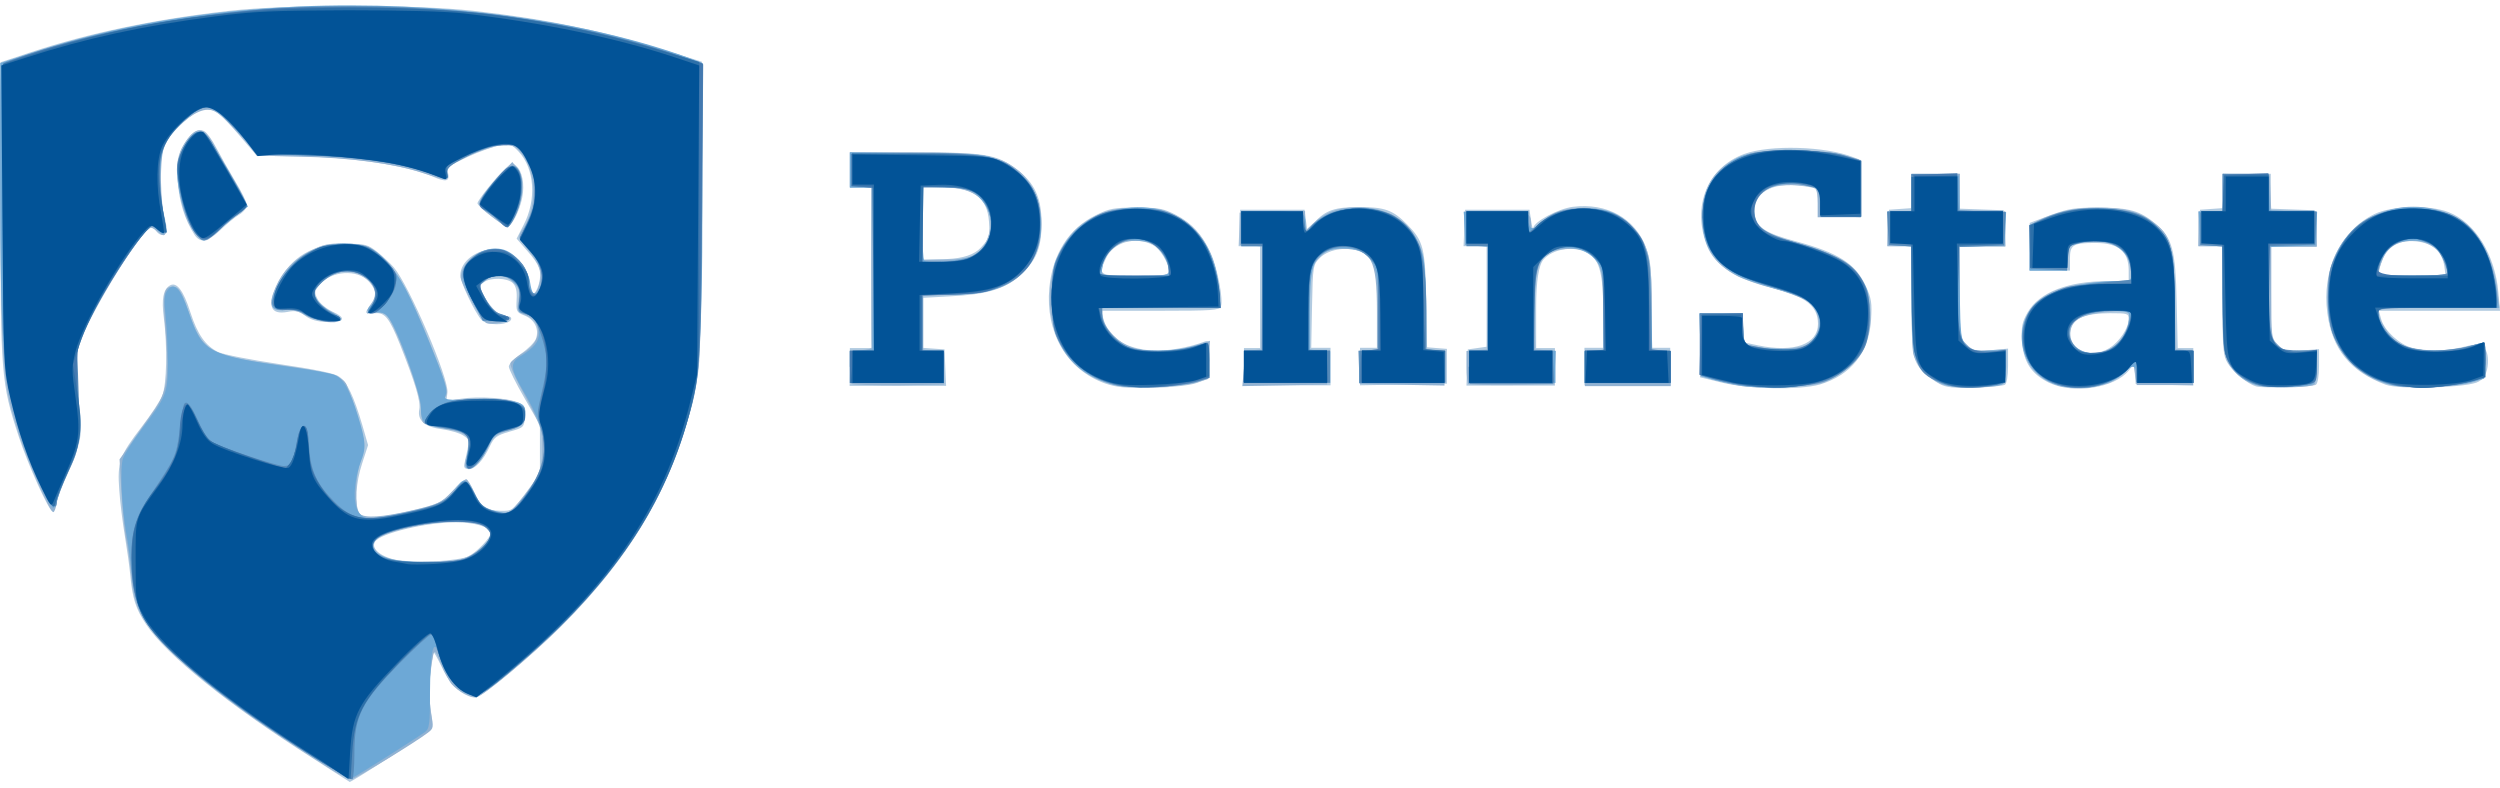
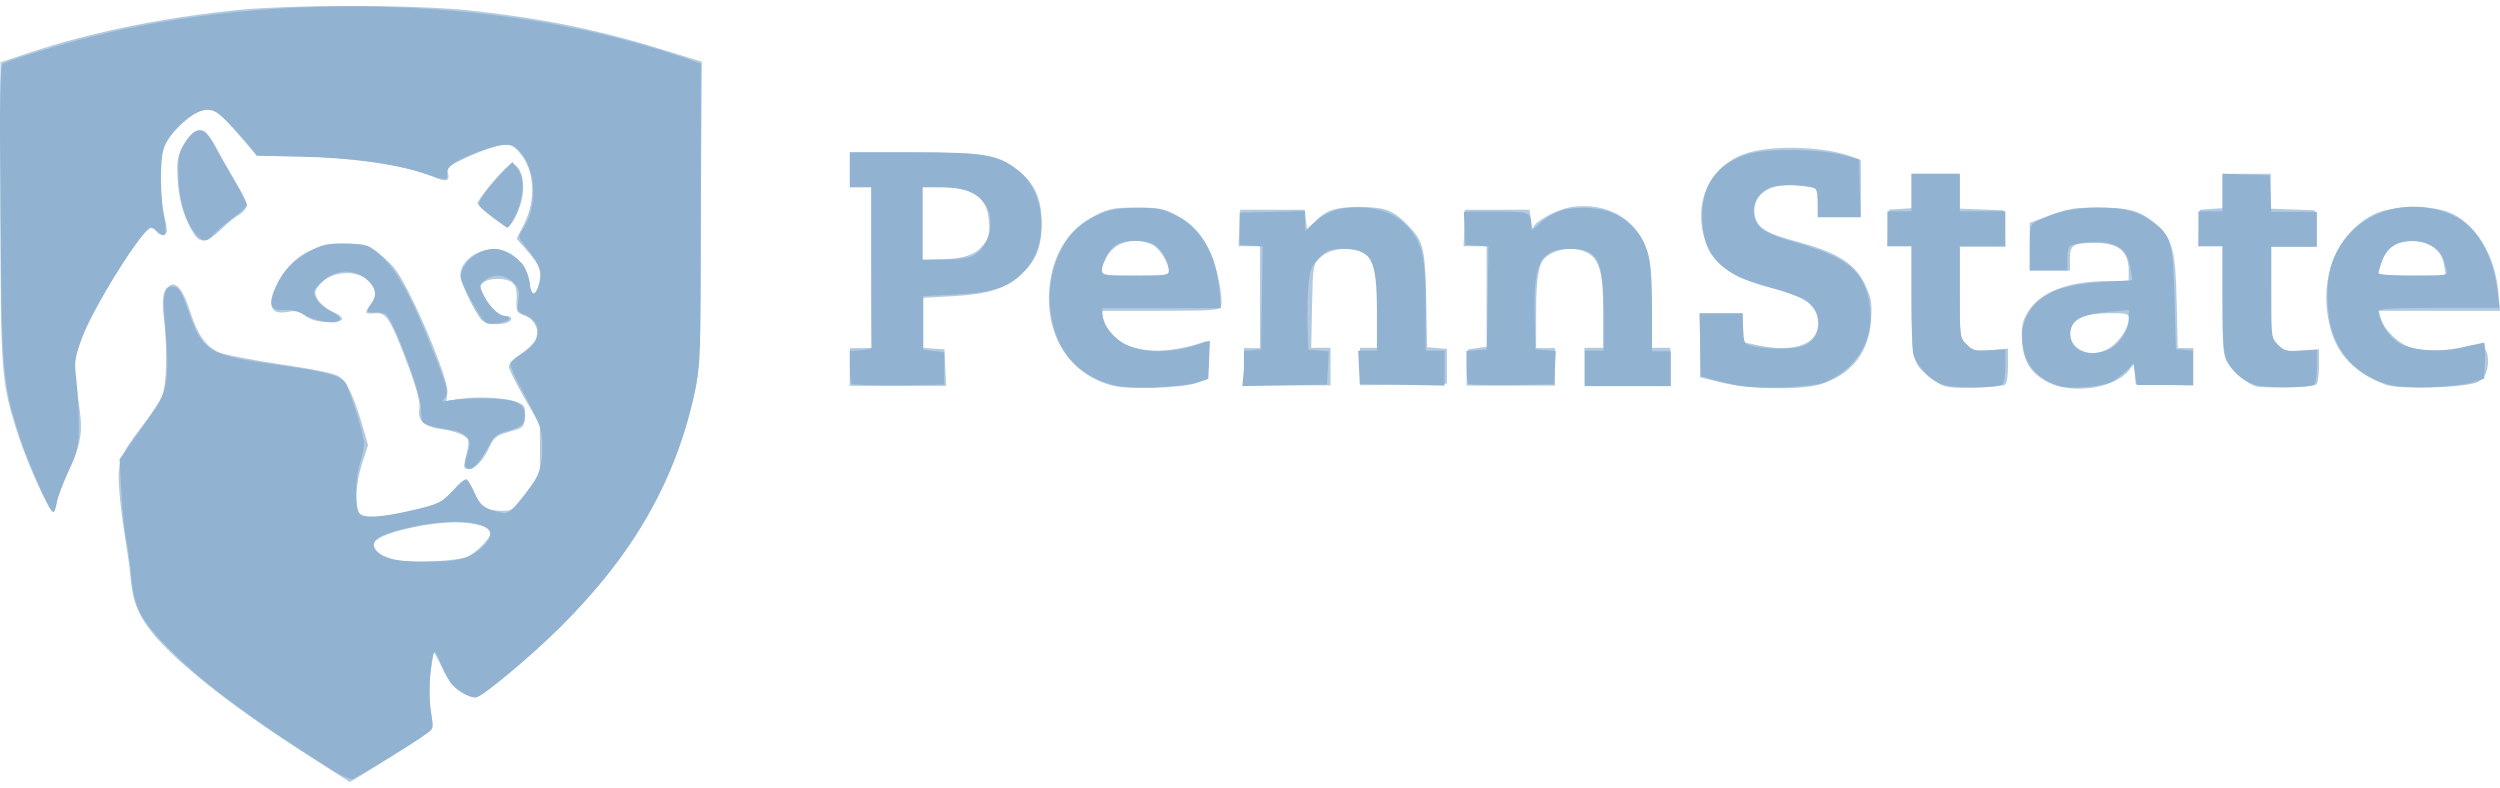
<svg xmlns="http://www.w3.org/2000/svg" id="penn-state-university" width="200" height="63" viewBox="0 0 200 63">
  <g id="layer1">
    <g id="g3030">
      <path id="path3044" d="M27.558,62.29c-.236-.15-1.394-.901-2.574-1.651-6.692-4.247-11.668-8.236-13.276-10.66-.858-1.265-1.115-2.123-1.287-3.968-.064-.686-.257-2.08-.429-3.11s-.386-2.681-.45-3.689c-.172-2.231.021-2.767,1.823-5.105.708-.922,1.437-2.016,1.609-2.445.365-.858.429-3.946.129-6.263-.193-1.48-.043-2.231.472-2.552.536-.343,1.094.365,1.651,2.123.579,1.802,1.223,2.702,2.231,3.196.408.193,2.617.622,4.912.965,2.767.408,4.375.729,4.74.987.643.408,1.201,1.587,1.887,3.925l.45,1.566-.472,1.458c-.515,1.566-.601,3.239-.257,3.925.3.536,1.158.536,3.796-.043,2.488-.536,3.067-.815,3.818-1.802.322-.408.708-.751.879-.751s.472.408.686.922c.515,1.223.944,1.523,2.123,1.544.965.021.987,0,2.08-1.48l1.094-1.48v-3.904l-1.244-2.166c-.686-1.18-1.244-2.316-1.244-2.509s.45-.643.987-1.03c.536-.365,1.072-.901,1.18-1.18.279-.751-.086-1.544-.901-1.866-.665-.257-.686-.343-.643-1.265.043-.686-.043-1.072-.3-1.33-.429-.429-1.802-.472-2.338-.064-.365.279-.365.322.064,1.158.493.944,1.18,1.544,1.78,1.544.472,0,.493.343.043.515-.665.257-1.737.129-2.08-.236-.536-.622-1.673-3.003-1.673-3.539,0-1.115,1.287-2.102,2.767-2.102,1.416,0,2.81,1.501,2.81,3.003,0,.879.45.729.708-.214.257-.987.086-1.501-.922-2.638l-.858-.987.558-1.094c1.051-2.016.879-4.504-.386-5.855-.558-.601-.708-.643-1.501-.515-.472.086-1.651.493-2.574.922-1.523.708-1.694.836-1.587,1.265.172.708-.15.794-1.244.3-2.102-.901-6.585-1.566-10.896-1.609l-3.153-.043-1.416-1.651c-1.523-1.78-1.93-2.08-2.788-2.08-.686,0-2.81,1.93-3.239,2.938-.386.922-.365,3.946.021,5.512.172.686.279,1.33.193,1.437-.193.3-.558.236-.858-.172-.257-.343-.3-.343-.751.043-.708.643-3.346,4.654-4.29,6.563-.472.922-1.008,2.252-1.201,2.96-.343,1.223-.343,1.437.021,3.753.429,2.788.343,3.453-.729,5.769-.343.729-.751,1.78-.901,2.338-.15.558-.322,1.03-.408,1.03-.279,0-1.995-3.796-2.702-5.984C.084,30.633.041,29.904.041,16.778V4.981l2.467-.815C7.033,2.665,12.416,1.528,18.379.863c4.568-.515,14.842-.515,19.475,0,5.769.643,10.231,1.566,15.443,3.196l2.853.879-.086,12.354c-.086,11.582-.107,12.461-.536,14.349-1.909,8.515-6.778,15.678-15.4,22.692-1.866,1.501-1.995,1.587-2.595,1.373-.944-.365-1.587-1.051-2.252-2.467-.343-.708-.622-1.18-.622-1.072s-.086.836-.214,1.609c-.129.879-.129,1.93,0,2.874.15,1.03.129,1.566-.021,1.759-.214.257-6.327,4.182-6.477,4.161.086,0-.15-.129-.386-.279h-0ZM37.467,44.51c.686-.343,1.802-1.523,1.802-1.887,0-.45-1.33-.836-2.788-.836-2.402,0-6.048.879-6.477,1.544-.365.579.515,1.265,1.952,1.523,1.201.236,4.826,0,5.512-.343ZM37.167,37.025c.429-1.909.429-1.823-.107-2.188-.3-.193-1.051-.408-1.673-.493-1.394-.172-2.016-.708-1.845-1.587.129-.622-.322-2.123-1.566-5.255-.815-2.016-1.18-2.509-1.93-2.445-.879.064-.922.021-.45-.579.579-.729.558-1.201-.043-1.909-.922-1.072-3.088-.922-4.032.257-.365.472-.386.579-.107,1.115.172.322.686.751,1.18.987,1.158.515.987.879-.408.836-.794-.021-1.33-.172-1.759-.493-.493-.365-.794-.45-1.394-.322-1.437.279-1.694-.515-.815-2.273,1.094-2.166,2.831-3.174,5.426-3.174,1.566,0,1.759.043,2.531.643.45.365,1.051.922,1.33,1.244,1.223,1.437,4.418,8.901,4.29,10.016l-.086.686,1.18-.193c1.373-.214,3.818-.064,4.611.322.493.214.536.365.493,1.115-.064.858-.086.879-1.244,1.201-1.03.3-1.223.45-1.566,1.18-.515,1.115-1.18,1.823-1.694,1.823-.343-.043-.408-.15-.322-.515h0ZM88.406,30.676c-3.067-1.094-4.783-4.075-4.461-7.635.257-2.724,1.566-4.783,3.732-5.834,1.072-.536,1.458-.601,3.26-.601,1.78,0,2.166.086,3.131.579,1.287.665,2.102,1.566,2.788,3.067.536,1.18,1.03,3.732.815,4.268-.107.3-.729.343-4.847.343h-4.719l.15.579c.386,1.544,1.759,2.445,3.882,2.595,1.158.086,2.981-.236,4.225-.708.343-.129.386-.021.322,1.416l-.064,1.566-.858.322c-.515.193-1.909.343-3.539.408-2.231.021-2.874-.043-3.818-.365h-0ZM93.511,21.711c0-.665-.708-1.823-1.308-2.123-1.373-.708-3.11-.214-3.71,1.051-.665,1.416-.643,1.416,2.338,1.416,2.316,0,2.681-.043,2.681-.343h-0ZM137.758,30.612l-1.759-.429v-5.126h3.432v2.316l1.223.257c2.874.601,4.783-.086,4.783-1.716,0-1.437-.987-2.209-3.668-2.874-2.895-.708-4.568-1.802-5.19-3.324-1.265-3.174,0-6.306,2.96-7.4,2.08-.751,6.477-.622,8.729.257l.601.236v4.526h-3.432v-1.051c0-.579-.107-1.115-.236-1.201s-.836-.193-1.566-.257c-2.188-.172-3.539.836-3.239,2.424.172.965.901,1.416,3.217,2.038,3.453.922,4.826,1.802,5.641,3.582.472,1.008.515,1.394.429,2.745-.172,2.617-1.609,4.397-4.097,5.148-1.609.45-5.598.386-7.829-.15h-0ZM155.174,30.719c-.365-.193-.879-.558-1.137-.815-1.03-.944-1.115-1.33-1.115-5.92v-4.29h-1.93l.064-1.458.064-1.458.901-.064.901-.064v-2.745h3.861v2.788l1.759.064,1.759.064.064,1.458.064,1.458h-3.646v3.646c0,3.646,0,3.668.558,4.204.515.515.643.536,1.93.429l1.373-.129v1.373c0,.836-.107,1.437-.257,1.523-.15.086-1.223.193-2.402.236-1.716.043-2.295-.021-2.81-.3h0ZM163.903,30.612c-1.416-.708-2.038-1.673-2.145-3.324-.064-1.158,0-1.501.45-2.295.944-1.63,3.26-2.509,6.477-2.509h1.609v-.901c-.021-1.48-.836-2.145-2.66-2.145-1.802,0-2.038.15-2.038,1.265v.944h-3.217v-3.818l1.673-.622c1.458-.536,1.93-.601,3.904-.601,2.445.021,3.26.257,4.504,1.308,1.33,1.115,1.587,2.08,1.673,6.241l.086,3.689h1.244v3.003l-2.295-.064-2.316-.064-.064-.815-.064-.815-.408.536c-1.137,1.437-4.461,1.93-6.413.987ZM168.75,27.845c.794-.493,1.544-1.609,1.544-2.316,0-.45-.086-.472-1.501-.472-1.866,0-2.917.408-3.131,1.18-.386,1.609,1.48,2.595,3.089,1.609h-0ZM180.482,30.912c-.665-.193-1.823-1.137-2.273-1.866-.365-.601-.408-1.115-.408-5.019v-4.332h-1.93l.064-1.458.064-1.458.901-.064.901-.064v-2.745h3.861v2.788l1.759.064,1.759.064.064,1.458.064,1.458h-3.646v3.646c0,3.646,0,3.668.558,4.204.515.515.665.536,1.93.45l1.373-.107v1.351c0,.794-.107,1.416-.257,1.501-.3.172-4.182.3-4.783.129h0ZM190.863,30.783c-2.831-1.051-4.29-2.831-4.676-5.727-.472-3.432,1.051-6.606,3.775-7.936,1.373-.665,4.375-.751,5.92-.15,2.123.815,3.732,3.41,3.989,6.434l.129,1.458h-9.694l.193.686c.257.901,1.437,1.995,2.488,2.295,1.18.322,2.745.257,4.44-.172q1.694-.45,1.609,1.373-.064,1.244-.922,1.566c-1.244.429-6.198.558-7.249.172h0ZM195.539,21.26c-.193-1.158-.944-1.823-2.273-1.952-1.544-.15-2.531.579-2.895,2.145l-.129.601h5.405l-.107-.794ZM67.988,29.346v-1.501h1.716v-12.869h-1.716v-2.788h5.105c5.727,0,6.649.15,8.236,1.351,1.458,1.115,1.995,2.273,1.995,4.332,0,2.038-.45,3.067-1.866,4.268-1.18,1.008-2.531,1.416-5.383,1.566l-2.316.129v3.989l.901.064.901.064.064,1.458.064,1.458h-7.721l.021-1.523h0ZM78.454,19.823c.708-.772.751-.879.665-2.08-.15-2.016-1.265-2.767-4.118-2.767h-1.201v5.834l1.952-.086q1.952-.086,2.702-.901h0ZM99.516,29.346v-1.501h1.287v-8.15h-1.716l.064-1.458.064-1.458h5.148l.107.815.107.815.536-.579c.944-1.03,1.673-1.265,3.646-1.265,2.016,0,2.681.236,3.818,1.394,1.308,1.33,1.437,1.866,1.523,6.027l.064,3.796.794.064.794.064v2.788l-3.475.064-3.475.064v-3.003h1.501v-2.895c0-3.346-.236-4.161-1.308-4.719-1.03-.536-2.638-.322-3.389.408-.558.558-.579.622-.643,3.882l-.064,3.324h1.544v3.003h-6.863l-.064-1.48v0ZM117.361,29.411l.064-1.458.751-.107.751-.107v-8.043h-1.845l.064-1.458.064-1.458h5.148l.129.858c.064.472.15.751.172.601.064-.515,1.995-1.544,3.174-1.694,2.724-.343,4.976.922,5.834,3.239.386,1.008.45,1.673.45,4.611v3.432h1.501v3.003h-6.863v-3.003h1.501v-2.831c0-3.324-.322-4.397-1.48-4.869-1.094-.45-2.574-.172-3.282.622q-.601.665-.601,3.882v3.217h1.501v3.003h-7.078l.043-1.437h0ZM15.569,18.794c-.794-1.223-1.244-2.66-1.351-4.332-.086-1.48-.043-1.866.343-2.638.579-1.115,1.244-1.609,1.78-1.33.214.107.643.708.965,1.33s.987,1.802,1.501,2.66c.515.836.944,1.716.944,1.93s-.279.558-.601.751c-.343.193-1.008.751-1.501,1.223-1.03.987-1.609,1.094-2.08.408h0ZM39.312,17.314c-.622-.472-1.115-.944-1.115-1.051,0-.236,1.501-2.102,2.209-2.767.472-.429.622-.472.879-.236.493.408.708,1.48.493,2.552-.193.987-.772,2.188-1.137,2.295-.107.043-.708-.3-1.33-.794h0Z" style="fill:#b1cae0;" />
      <path id="path3042" d="M26.701,61.69c-6.391-4.032-10.274-6.885-12.997-9.609-2.467-2.445-2.96-3.367-3.217-6.113-.107-1.072-.279-2.359-.408-2.895-.107-.536-.279-2.166-.365-3.646l-.15-2.681.944-1.33c.515-.729,1.308-1.845,1.737-2.467,1.137-1.587,1.308-2.767,1.008-6.434-.279-3.174-.172-3.689.729-3.56.322.043.579.45.987,1.673,1.244,3.56,1.587,3.775,7.442,4.59,3.946.558,5.019.879,5.319,1.566.622,1.544,1.394,4.118,1.394,4.676,0,.386-.15,1.094-.322,1.587-.386,1.094-.429,3.668-.064,4.032.408.408,1.845.3,4.268-.257,2.059-.493,2.273-.579,3.153-1.501.515-.536,1.03-.987,1.137-.987s.386.472.643,1.051c.45,1.051.815,1.33,2.166,1.63.472.107.686-.021,1.351-.794,1.544-1.78,1.952-2.702,1.93-4.354,0-1.587-.086-1.78-1.866-5.105-.429-.794-.729-1.566-.686-1.716s.536-.536,1.051-.836c1.501-.901,1.544-2.488.107-3.024-.622-.236-.643-.3-.515-1.137.107-.772.064-.987-.408-1.458-.643-.643-1.587-.729-2.273-.172-.429.343-.45.45-.193,1.03.386.879,1.265,1.823,1.737,1.823.214,0,.386.086.386.214,0,.257-1.373.536-1.802.365-.386-.15-2.038-3.11-2.059-3.646,0-1.137,1.351-2.295,2.702-2.295.751,0,1.866.665,2.338,1.373.193.3.408.922.472,1.416.129,1.008.493,1.03.772.043.257-.922.064-1.544-.901-2.745-.836-1.03-.836-1.051-.472-1.587,1.287-1.845,1.158-4.869-.257-6.37-.558-.601-1.223-.601-2.853-.043-2.016.686-3.003,1.33-2.917,1.887.086.601-.021.579-1.93-.043-2.252-.751-5.769-1.223-9.78-1.308l-3.496-.086-.45-.601c-.257-.322-.987-1.158-1.63-1.823-.944-.987-1.287-1.244-1.845-1.244-.858,0-2.188.965-3.024,2.166-.536.794-.643,1.137-.708,2.724-.043,1.008.043,2.531.193,3.41.3,1.716.214,2.038-.408,1.501-.214-.193-.493-.365-.601-.365-.643,0-4.654,6.456-5.555,8.922-.536,1.48-.579,1.737-.408,3.26.107.901.193,2.531.193,3.582,0,1.78-.043,2.059-.815,3.71-.45.987-.879,2.102-.944,2.531s-.193.751-.279.751c-.257,0-2.038-4.032-2.681-6.005C.191,30.612.148,29.968.041,17.078-.045,7.426-.002,5.282.234,5.11c.429-.279,4.676-1.587,7.142-2.188C22.497-.831,40.942-.166,54.883,4.681l1.18.408v11.989c0,11.668-.021,12.054-.493,14.284-1.523,7.099-4.847,12.933-10.724,18.788-2.445,2.424-6.306,5.641-6.778,5.641-.493,0-1.437-.515-1.909-1.03-.214-.236-.622-.987-.879-1.651-.429-1.051-.515-1.137-.622-.708-.3,1.072-.386,3.56-.172,4.676.214,1.094.193,1.201-.236,1.523-.922.729-5.727,3.646-6.091,3.732-.193-.021-.858-.279-1.458-.643ZM37.703,44.403c1.008-.536,1.673-1.373,1.48-1.866-.322-.858-3.046-1.051-6.027-.429-2.96.622-3.775,1.18-3.003,2.038.558.601,1.866.836,4.397.772,1.823-.021,2.402-.129,3.153-.515h0ZM37.232,37.304c-.064-.107-.021-.472.086-.772.579-1.501.172-1.952-1.995-2.273-.708-.107-1.373-.3-1.48-.472-.107-.15-.172-.686-.172-1.158,0-1.223-2.231-7.142-2.831-7.507-.15-.086-.558-.15-.879-.129-.665.043-.729-.086-.257-.708.45-.601.386-1.265-.193-1.802-1.137-1.072-2.788-.987-3.904.193-.601.622-.601.686-.3,1.244.172.322.686.751,1.115.965.836.408.987.665.515.858-.45.172-2.016-.172-2.66-.601-.386-.257-.901-.365-1.501-.343-1.158.064-1.351-.408-.708-1.866.536-1.244,1.437-2.166,2.874-2.917.858-.45,1.351-.558,2.574-.536.836,0,1.737.129,1.995.279,1.737.965,3.067,3.089,5.083,8.215,1.265,3.153,1.33,3.496.922,3.925-.214.236-.129.257.472.129.408-.086,1.63-.15,2.724-.15,2.338,0,3.153.3,3.26,1.18.086.815-.214,1.115-1.373,1.416-.729.193-1.051.408-1.33.901-.987,1.866-1.673,2.509-2.038,1.93h0ZM89.007,30.783c-2.874-.815-4.461-2.638-4.933-5.662-.429-2.81.643-5.898,2.531-7.207,1.458-1.008,2.402-1.287,4.354-1.287,1.587,0,1.995.064,3.046.579,2.059,1.008,3.282,3.089,3.539,5.984l.129,1.458h-9.48v.515c0,.794.879,1.909,1.93,2.445,1.244.622,3.496.665,5.362.064l1.308-.408-.064,1.523-.064,1.523-.965.3c-1.416.408-5.491.515-6.692.172h0ZM93.511,21.625c0-.622-.558-1.609-1.115-2.016-.279-.193-.922-.343-1.566-.343s-1.287.129-1.566.343c-.558.386-1.115,1.394-1.115,2.016,0,.429.129.429,2.681.429s2.681-.021,2.681-.429ZM139.088,30.848c-.601-.107-1.501-.322-2.038-.472l-.965-.279-.064-2.509-.064-2.509h3.432l.064,1.223c.064,1.201.064,1.223.815,1.394,1.416.322,3.496.257,4.204-.107,1.373-.708,1.373-2.702,0-3.56-.386-.236-1.587-.686-2.702-.987s-2.316-.729-2.681-.901c-2.059-1.051-2.917-2.488-2.917-4.869,0-2.552,1.244-4.204,3.71-4.954,1.48-.45,5.598-.408,7.442.064l1.394.365.064,2.316.064,2.316h-3.432v-1.158c0-1.115-.021-1.158-.665-1.287-1.051-.214-2.745-.15-3.26.107-1.244.643-1.587,2.102-.729,3.089.365.408,1.137.751,3.046,1.308,3.882,1.137,5.169,2.166,5.684,4.483.643,2.917-.708,5.469-3.539,6.67-1.008.386-5.169.558-6.863.257ZM155.388,30.762c-1.03-.386-2.145-1.587-2.338-2.509-.064-.365-.129-2.445-.129-4.611v-3.946h-1.93v-2.788h1.93v-3.003h3.861v3.003h3.646v2.788h-3.646v3.646c0,3.625,0,3.668.536,4.204.493.493.686.536,1.823.472l1.287-.064v1.33c0,.729-.107,1.394-.214,1.458-.515.322-3.968.322-4.826.021ZM164.697,30.869c-1.694-.558-2.66-1.63-2.874-3.26-.193-1.416.214-2.595,1.201-3.475,1.094-.987,2.552-1.416,5.341-1.587l2.231-.129-.15-.879c-.193-1.244-.622-1.802-1.651-2.059-.815-.214-2.316-.15-3.11.15-.193.064-.3.45-.3,1.051v.944h-3.003v-1.823c0-1.759.021-1.823.601-2.123,1.458-.729,3.003-1.072,4.761-1.072,2.166,0,3.282.279,4.44,1.115,1.48,1.072,1.673,1.716,1.78,6.241l.107,3.968.686.064.686.064v2.745h-4.504l-.129-.858-.129-.858-.558.558c-.3.3-.858.708-1.201.901-.751.408-3.389.601-4.225.322h0ZM168.793,27.909c.836-.429,1.523-1.566,1.523-2.488v-.622l-1.673.15c-2.145.193-2.917.622-3.024,1.673-.107,1.416,1.544,2.102,3.174,1.287ZM180.311,30.762c-1.008-.386-1.716-1.03-2.166-1.952-.257-.558-.343-1.544-.343-4.912v-4.204h-1.93v-2.788h1.93v-3.003l1.887.064,1.887.064.064,1.458.064,1.458h3.646v2.788h-3.646v3.646c0,3.625,0,3.668.536,4.204.493.493.686.536,1.823.472l1.287-.064v1.33c0,.729-.107,1.394-.214,1.458-.536.279-4.011.279-4.826-.021h-0ZM191.185,30.783c-2.016-.515-3.582-1.823-4.397-3.689-.643-1.458-.794-4.097-.322-5.748,1.158-3.968,5.598-5.898,9.63-4.182,1.995.858,3.367,3.131,3.711,6.22l.15,1.244h-4.847c-3.753,0-4.847.064-4.847.257.021.729.858,2.059,1.609,2.531,1.072.665,3.539.815,5.383.343.729-.193,1.373-.343,1.458-.343s.107.643.086,1.437l-.064,1.437-.965.3c-1.394.408-5.233.536-6.585.193h-0ZM195.753,21.689c-.064-.214-.172-.579-.236-.858-.236-.858-1.33-1.566-2.402-1.566-1.33,0-2.102.45-2.509,1.501-.193.472-.343.965-.343,1.072,0,.129,1.115.214,2.81.214,2.552,0,2.767-.021,2.681-.365h-0ZM68.138,30.719c-.086-.086-.15-.708-.15-1.394v-1.244l.901-.064c.493-.043.879-.129.858-.236s-.043-3.003-.043-6.477v-6.327h-1.716v-2.788h5.019c5.534,0,6.863.214,8.386,1.394,2.273,1.737,2.595,5.855.622,8.043-1.201,1.33-2.552,1.802-5.576,1.93l-2.574.129v4.29l.836.107.836.107v2.574l-3.625.064c-1.995,0-3.689-.043-3.775-.107h-0ZM77.875,20.445c1.287-.665,1.802-2.938.922-4.139-.686-.944-1.694-1.33-3.453-1.33h-1.544v5.791h1.716c1.115,0,1.952-.107,2.359-.322ZM99.516,29.475v-1.394l.686-.064.686-.064.064-4.118.064-4.118-.922-.064-.922-.064v-2.574l2.617-.064,2.617-.064v1.587l.601-.558c.987-.922,1.973-1.308,3.475-1.33,1.802-.021,3.174.493,4.161,1.587,1.158,1.265,1.416,2.509,1.416,6.477v3.41h1.501v2.788l-3.389-.064-3.389-.064-.064-1.33-.064-1.33h1.501v-3.11c0-4.247-.429-5.04-2.745-5.04-1.008,0-1.244.086-1.866.708-.601.601-.729.901-.858,2.102-.086.751-.107,2.252-.086,3.324l.064,1.93.815.064.815.064-.064,1.33-.064,1.33-3.389.064-3.389.064.129-1.416v-0ZM117.468,30.719c-.086-.086-.15-.708-.15-1.394v-1.244l.815-.064.815-.064.064-4.118.064-4.118-.922-.064-.922-.064-.064-1.33-.064-1.33h2.552c2.724,0,2.831.043,2.831,1.137,0,.429.021.429.601-.107,1.051-.987,1.973-1.33,3.603-1.33,1.866,0,3.282.643,4.311,1.973.922,1.201,1.158,2.467,1.158,6.284v3.217h1.501v2.788h-6.863v-2.831h1.501v-3.003c0-4.225-.472-5.148-2.638-5.148-2.424,0-2.981,1.03-2.895,5.255l.064,2.788.815.064.815.064-.064,1.33-.064,1.33-3.346.064c-1.866.021-3.432-.021-3.517-.086v-0ZM15.569,18.601c-.772-.922-1.287-2.81-1.308-4.719,0-1.416.064-1.737.579-2.531.858-1.287,1.48-1.244,2.252.193.322.601,1.051,1.866,1.609,2.831.558.944,1.03,1.845,1.03,1.995s-.45.601-1.03,1.008-1.244,1.008-1.544,1.308c-.643.751-.901.729-1.587-.086ZM39.312,17.293c-1.094-.836-1.115-.879-.815-1.437.172-.322.794-1.094,1.394-1.737l1.094-1.158.408.515c.579.708.536,2.209-.107,3.625-.279.622-.601,1.115-.686,1.115s-.665-.45-1.287-.922h0Z" style="fill:#92b2d2;" />
-       <path id="path3040" d="M25.285,60.703c-7.786-4.869-12.847-9.115-14.048-11.753-.322-.686-.579-1.845-.708-3.11-.107-1.115-.3-2.531-.429-3.174-.365-2.08-.515-5.298-.257-6.005.129-.365.794-1.416,1.501-2.338,1.952-2.574,2.08-2.853,2.08-5.212,0-1.115-.064-2.81-.172-3.753-.15-1.394-.107-1.802.15-2.145.515-.686,1.03-.172,1.673,1.694,1.137,3.346,1.416,3.496,8.644,4.526,1.394.193,2.788.45,3.046.558.686.257,1.265,1.287,1.887,3.346.622,2.016.643,2.531.214,3.582-.172.429-.386,1.287-.45,1.952-.172,1.437.172,2.402.901,2.574.601.15,5.19-.794,6.091-1.265.343-.172.794-.601,1.008-.965.686-1.137.901-1.051,1.802.729.236.472.579.708,1.265.901.515.15,1.115.236,1.287.172s.708-.601,1.158-1.201c2.188-2.917,2.166-4.719-.086-8.579-1.008-1.716-1.051-2.209-.257-2.702,1.18-.729,1.544-1.201,1.544-1.93,0-.815-.622-1.566-1.287-1.566-.386,0-.408-.107-.3-.944s.064-1.03-.429-1.501c-.665-.665-1.609-.729-2.316-.129l-.515.429.558,1.03c.408.751.729,1.094,1.244,1.223.987.3.836.536-.386.536h-1.051l-.772-1.458c-1.115-2.08-1.137-2.402-.322-3.346.708-.815,1.716-1.158,2.681-.922.944.236,1.995,1.501,2.166,2.595.15,1.051.386,1.223.729.558.45-.836.257-1.759-.643-2.96l-.879-1.158.579-1.18c.815-1.651.815-3.453.021-4.976-.408-.794-.751-1.158-1.137-1.265-.815-.193-2.574.257-4.054,1.051-1.03.558-1.287.794-1.244,1.18.064.601.086.601-1.759-.043-2.188-.751-5.727-1.244-9.78-1.33l-3.539-.086-1.587-1.737c-1.716-1.866-2.295-2.231-3.11-1.909-.815.3-2.252,1.716-2.745,2.681-.515,1.03-.601,3.839-.172,5.684.15.601.193,1.244.129,1.437-.129.3-.193.3-.643-.129l-.515-.472-1.158,1.566c-2.231,3.067-3.839,5.898-4.568,8.086-.3.901-.343,1.501-.236,2.681.45,4.933.472,4.847-.408,6.799-.45.987-.901,2.209-1.03,2.702s-.3.901-.386.901c-.236,0-1.78-3.346-2.424-5.233C.277,30.826.019,27.931.019,14.633V5.046l2.617-.858C9.199,2.064,16.041.885,23.891.52c11.131-.493,22.971,1.072,31.4,4.182l.901.343v10.617c0,13.448-.257,15.85-2.166,20.783-1.823,4.697-4.311,8.45-8.343,12.633-2.853,2.96-7.078,6.563-7.678,6.563-1.072,0-2.316-1.394-2.853-3.174-.45-1.566-.729-.536-.751,2.831,0,2.702-.043,3.003-.429,3.282-.686.493-5.426,3.496-5.748,3.625-.129.129-1.458-.579-2.938-1.501h-0ZM36.996,44.767c.922-.257,2.252-1.437,2.252-1.995,0-.193-.257-.493-.558-.708-1.072-.708-6.477-.193-8.129.751-1.094.643-.922,1.373.45,1.845,1.03.386,4.783.429,5.984.107ZM37.296,37.389c-.064-.064,0-.601.107-1.18.279-1.394.021-1.673-1.78-1.93-1.694-.236-1.952-.45-1.952-1.694,0-1.094-1.823-6.156-2.531-7.099-.3-.408-.579-.536-1.072-.493-.729.064-.858-.172-.343-.601s.386-1.458-.214-2.016c-1.094-1.03-2.81-.858-3.946.408-.493.536-.515.601-.214,1.158.172.322.686.772,1.115,1.008s.794.515.794.622c0,.343-2.273,0-2.917-.429-.45-.322-.858-.408-1.523-.343-1.201.129-1.373-.365-.601-1.973.965-2.016,3.024-3.346,5.255-3.346,1.63,0,2.467.343,3.453,1.437,1.158,1.287,1.759,2.424,3.432,6.499,1.201,2.938,1.458,3.796,1.308,4.139-.193.45-.172.45,2.745.45,3.303,0,3.71.15,3.603,1.244-.064.708-.322.901-1.587,1.223-.772.193-.944.343-1.394,1.308-.579,1.244-1.373,1.973-1.737,1.609h0ZM89.114,30.783c-2.123-.558-3.517-1.651-4.418-3.496-.45-.922-.515-1.351-.515-3.517,0-2.252.043-2.552.579-3.539,1.072-2.038,2.531-3.11,4.869-3.517,2.467-.45,4.59.214,6.113,1.93,1.051,1.158,1.63,2.66,1.802,4.654l.107,1.33h-9.566l.129.794c.15.987,1.18,2.08,2.273,2.402,1.137.343,3.346.3,4.804-.086.686-.172,1.287-.322,1.33-.322s.107.622.107,1.394v1.394l-1.115.343c-1.544.45-5.126.579-6.499.236h-0ZM93.511,21.582c0-.622-.708-1.78-1.265-2.08-.408-.214-1.201-.322-2.123-.257-.772.043-1.78,1.094-1.909,2.016l-.129.815h2.724c2.66-.021,2.702-.021,2.702-.493ZM139.302,30.848c-.708-.107-1.716-.322-2.252-.472l-.965-.279-.064-2.509-.064-2.509h3.432l.064,1.223c.064,1.158.107,1.223.708,1.394.365.107,1.394.193,2.316.214,1.373.021,1.78-.043,2.252-.408.815-.622,1.072-1.609.622-2.531-.408-.879-1.03-1.223-3.432-1.909-2.488-.729-3.174-1.03-4.118-1.866-1.137-.987-1.609-2.123-1.609-3.839s.472-2.831,1.651-3.882c1.287-1.18,2.102-1.373,5.534-1.373,2.252,0,3.303.086,4.247.386l1.244.386v4.504l-1.63-.064-1.63-.064-.021-1.072-.021-1.072-.965-.257c-1.587-.429-3.56.064-4.075.987-.343.643-.257,1.63.193,2.209.493.622.944.815,3.324,1.458,2.917.794,4.633,1.952,5.298,3.603.365.901.279,3.453-.129,4.418-.536,1.265-1.759,2.402-3.131,2.917-1.394.515-4.719.729-6.778.408l-0.0 0ZM155.731,30.826c-1.137-.343-1.952-1.03-2.381-1.995-.343-.751-.408-1.437-.408-4.997v-4.118l-.901-.064-.901-.064-.064-1.33-.064-1.33h1.93v-3.003l1.887.064,1.887.064.021,1.394.021,1.394,1.866.064,1.866.064-.064,1.33-.064,1.33-1.823.064-1.823.064.064,3.689c.064,3.453.086,3.71.536,4.182.408.45.643.493,1.823.429l1.351-.064v1.308c0,1.051-.086,1.351-.365,1.458-.729.236-3.646.3-4.397.064h0ZM164.825,30.869c-2.853-.686-4.032-4.032-2.231-6.327.965-1.223,3.796-2.059,6.992-2.059.836,0,.922-.043.922-.536,0-2.102-1.866-3.131-4.332-2.445-.772.214-.815.257-.815,1.18v.965h-3.003v-3.646l.965-.408c1.63-.708,2.724-.922,4.526-.922,2.917,0,4.633.836,5.555,2.702.515,1.051.536,1.244.536,4.912v3.775h1.501v2.574h-2.252c-2.188,0-2.252-.021-2.252-.472,0-.944-.3-1.072-.965-.365-1.008,1.03-3.282,1.523-5.148,1.072h0ZM168.943,27.845c.772-.472,1.265-1.287,1.373-2.252.064-.622.064-.643-.987-.708-1.244-.086-2.853.279-3.389.751-.214.193-.386.643-.386,1.051.021,1.416,1.93,2.059,3.389,1.158h-0ZM180.611,30.826c-1.137-.343-1.952-1.03-2.381-1.995-.343-.751-.408-1.437-.408-4.997v-4.118l-.901-.064-.901-.064-.064-1.33-.064-1.33h1.93v-3.003h3.646l.064,1.458.064,1.458,1.887.064,1.887.064-.064,1.33-.064,1.33-1.887.064-1.887.064v2.938c.021,3.367.214,4.719.751,5.126.214.172.965.279,1.737.279h1.351v1.265c0,.987-.086,1.287-.365,1.394-.665.236-3.582.3-4.332.064h-0ZM191.571,30.848c-2.166-.45-3.946-1.887-4.804-3.796-.922-2.102-.665-5.598.558-7.528,1.394-2.209,4.29-3.367,7.121-2.831,3.089.579,4.847,2.831,5.319,6.82l.129,1.115h-9.716l.129.665c.193.987.944,1.909,1.93,2.359,1.094.493,3.689.536,5.19.086.579-.172,1.137-.322,1.223-.322s.15.643.107,1.437l-.064,1.437-.965.279c-1.201.365-4.933.536-6.156.279h0ZM195.818,21.84c0-.107-.15-.601-.343-1.072-.429-1.051-1.308-1.587-2.617-1.523-1.137.043-1.823.472-2.273,1.416-.665,1.394-.643,1.394,2.445,1.394,1.694,0,2.788-.086,2.788-.214h-0ZM67.988,29.368v-1.265l.901-.064.901-.064.064-6.477.064-6.477h-1.93v-2.831l5.405.064c5.319.064,5.426.086,6.606.622,2.273,1.072,3.303,2.702,3.282,5.169,0,1.802-.665,3.174-1.973,4.182-1.287.987-2.724,1.351-5.319,1.351h-2.209v4.483h1.716v2.574h-7.507v-1.265h0ZM77.832,20.467c1.737-.901,1.973-3.282.429-4.761-.601-.579-.794-.622-2.574-.708l-1.909-.064v2.874c0,1.587.064,2.96.172,3.046.257.279,3.153-.021,3.882-.386h0ZM99.516,29.346v-1.287h1.501v-8.365h-1.716v-2.788h2.445c2.638,0,2.702.021,2.702,1.223v.558l.429-.536c1.201-1.523,4.29-2.016,6.327-1.008,1.33.665,2.338,1.973,2.66,3.432.129.601.236,2.531.236,4.29v3.217h1.501v2.574h-6.863v-2.574h1.501v-3.174c0-3.41-.129-3.882-1.115-4.633-.729-.536-2.424-.558-3.217-.043-.922.601-1.115,1.458-1.115,4.74v3.003l.815.064.815.064v2.531h-6.863v-1.287h-.043ZM117.533,29.346v-1.287h1.501v-8.322l-.901-.064-.901-.064-.064-1.33-.064-1.33h2.574c2.531,0,2.574,0,2.595.472,0,.901.3,1.072.858.493.987-1.051,3.196-1.523,5.19-1.115,1.287.257,2.509,1.308,3.131,2.681.515,1.137.558,1.501.643,4.912l.086,3.689h1.458v2.574h-6.863v-2.574h1.501v-3.196c0-2.96-.043-3.239-.493-3.904-1.008-1.48-3.475-1.544-4.526-.129-.408.536-.45.965-.515,3.904l-.064,3.303h1.759v2.574h-6.863v-1.287h-.043ZM15.826,18.901c-.901-1.03-1.673-3.496-1.673-5.362,0-.901.987-2.767,1.544-2.96.214-.064.536-.021.708.129.257.214,1.394,2.102,2.981,4.997l.45.815-.622.472c-.343.257-1.094.879-1.673,1.373-1.18,1.03-1.265,1.051-1.716.536h0ZM39.998,17.743c-.214-.236-.665-.601-1.008-.794s-.601-.493-.601-.686c0-.515,2.123-3.003,2.552-3.003.965,0,1.115,2.359.236,4.075-.493.987-.622,1.03-1.18.408Z" style="fill:#6da8d6;" />
-       <path id="path3038" d="M24.942,60.467c-3.689-2.338-6.134-4.054-8.965-6.37-4.268-3.496-5.212-4.976-5.405-8.536-.15-2.767.15-4.011,1.308-5.727,2.166-3.196,2.209-3.303,2.488-5.362.129-1.094.3-2.059.365-2.145.214-.343.558.086,1.158,1.437.429.944.794,1.458,1.244,1.673.944.493,5.019,1.845,5.555,1.845.601,0,.751-.257,1.03-1.823.15-.858.343-1.308.558-1.351.279-.043.365.257.45,1.651.129,1.952.601,2.96,2.08,4.44,1.351,1.351,2.381,1.523,5.19.922,2.96-.643,3.646-.944,4.461-1.952.772-.944.836-.922,1.566.45.386.729.665,1.008,1.33,1.223,1.201.408,1.587.236,2.531-1.03,1.609-2.145,1.995-3.839,1.33-5.748-.279-.794-.257-1.051.107-2.617.536-2.209.515-2.981-.064-4.719-.408-1.223-.558-1.416-1.158-1.587-.665-.193-.686-.236-.558-1.201.107-.901.064-1.051-.472-1.458-.729-.579-1.609-.601-2.273-.043l-.515.429.558,1.03c.408.751.729,1.094,1.244,1.223,1.008.3.815.536-.386.536h-1.072l-.858-1.716c-.987-1.952-.965-2.467.021-3.324.879-.729,1.887-.879,2.874-.429.858.408,1.609,1.416,1.609,2.166,0,1.115.686,1.587.944.665.3-1.158.129-1.845-.729-2.938l-.879-1.094.536-1.115c.772-1.609.879-2.724.45-4.118-.214-.643-.601-1.437-.901-1.737-.45-.493-.643-.558-1.587-.45-.643.064-1.716.429-2.724.944-1.394.708-1.651.922-1.609,1.308.021.257,0,.472-.043.472-.064,0-.815-.236-1.673-.536-2.295-.772-5.534-1.223-9.673-1.33l-3.625-.086-1.866-1.952c-1.716-1.802-1.909-1.952-2.488-1.802-1.48.365-3.196,2.295-3.517,3.968-.214,1.094-.064,3.453.343,5.341.172.794-.15.922-.772.365-.343-.3-.45-.236-1.351.944-1.373,1.802-3.046,4.526-4.075,6.67l-.879,1.823.086,2.252c.193,5.662.193,5.705-.794,7.85-.493,1.072-.901,2.102-.901,2.295,0,.901-.45.365-1.33-1.523-1.137-2.445-1.93-4.783-2.467-7.335-.343-1.63-.386-3.11-.386-14.027V5.003l1.823-.622C8.255,2.322,16.255.928,24.02.585c11.089-.493,22.649,1.051,31.314,4.225l.922.343-.086,11.818c-.107,13.212-.129,13.577-1.651,18.166-1.909,5.727-4.912,10.274-10.231,15.443-2.552,2.488-5.791,5.126-6.263,5.126-.172,0-.643-.214-1.051-.472-.772-.493-1.866-2.402-2.123-3.775-.064-.386-.257-.686-.386-.686s-1.287,1.051-2.552,2.338c-3.024,3.11-3.56,4.182-3.56,7.142,0,1.158-.086,2.102-.172,2.102s-1.587-.836-3.239-1.887h0ZM36.996,44.767c.922-.257,2.252-1.437,2.252-1.995,0-.193-.257-.515-.579-.708-1.523-1.008-8.858.236-8.858,1.501.021.965,1.373,1.437,4.182,1.437,1.18,0,2.531-.107,3.003-.236h0ZM37.425,36.253c.172-1.523.021-1.694-1.845-1.995-.751-.129-1.437-.3-1.544-.386-.322-.322.987-1.523,1.887-1.737,1.373-.322,4.526-.257,5.383.107.665.279.751.386.686.987-.086.751-.3.944-1.609,1.265-.772.193-.965.365-1.308,1.158-.429.987-1.158,1.845-1.544,1.845-.172,0-.193-.386-.107-1.244h0ZM89.479,30.848c-2.145-.45-3.882-1.78-4.804-3.625-.408-.836-.493-1.33-.493-3.346s.064-2.509.515-3.496c.622-1.394,2.231-2.895,3.603-3.346,1.566-.536,4.225-.45,5.534.172,2.059.965,3.41,3.196,3.689,6.07l.129,1.351h-9.48v.643c0,.772,1.094,2.102,2.08,2.509.922.386,3.818.365,5.126-.021.579-.172,1.115-.322,1.223-.322s.172.622.172,1.394v1.394l-1.115.343c-1.416.365-4.89.558-6.177.279ZM93.447,21.26c-.15-.987-1.094-1.909-2.166-2.102-1.351-.257-2.895.836-3.217,2.316l-.129.601h5.619l-.107-.815h-0ZM139.066,30.762c-.836-.15-1.887-.408-2.316-.558l-.772-.257v-4.89h3.432l.064,1.244.064,1.244,1.48.279c2.574.493,4.268-.086,4.547-1.566.3-1.566-.665-2.402-3.71-3.282-4.247-1.201-5.641-2.638-5.619-5.855,0-2.102,1.03-3.582,3.11-4.547.965-.45,1.394-.493,4.075-.493,2.252,0,3.303.086,4.247.386l1.244.386v4.483h-3.174l-.064-1.115-.064-1.115-1.201-.279c-2.209-.536-4.054.408-4.054,2.059,0,1.244.729,1.802,3.517,2.595,3.539,1.03,4.654,1.759,5.383,3.496.472,1.137.429,3.689-.064,4.783-.515,1.158-1.995,2.381-3.346,2.788-1.609.472-4.912.558-6.778.214h-0ZM155.667,30.762c-2.424-.858-2.617-1.308-2.702-6.713l-.064-4.332-.901-.064-.901-.064-.064-1.33-.064-1.33h1.93v-3.003h3.646l.064,1.458.064,1.458,1.887.064,1.887.064-.064,1.33-.064,1.33-1.887.064-1.887.064v3.046c0,3.324.193,4.611.772,5.019.214.15.965.279,1.737.279h1.351v2.531l-1.072.236c-1.394.257-2.681.236-3.668-.107ZM164.482,30.719c-1.78-.558-2.96-2.509-2.638-4.397.386-2.252,2.123-3.303,6.07-3.689l2.595-.257v-.643c0-1.93-1.93-2.917-4.332-2.252-.772.214-.815.257-.815,1.18v.965l-1.458-.064-1.458-.064-.064-1.737-.064-1.737,1.03-.472c1.63-.729,2.917-.965,5.04-.858,2.145.107,3.174.45,4.139,1.416,1.18,1.18,1.265,1.544,1.351,5.877l.064,4.032h1.458v2.574h-4.504v-1.759l-.987.858c-1.373,1.33-3.346,1.673-5.426,1.03h-0ZM168.943,27.845c.729-.45,1.201-1.201,1.458-2.316l.15-.686h-1.244c-2.467,0-3.775.643-3.775,1.802,0,.322.214.815.493,1.094.622.665,1.93.729,2.917.107ZM180.89,30.869c-1.223-.322-2.102-.965-2.595-1.952-.45-.879-.472-1.223-.472-5.083v-4.118l-.901-.064-.901-.064v-2.574l.901-.064.901-.064v-2.981h3.646v3.003h3.861l-.064,1.33-.064,1.33-1.887.064-1.887.064v3.153c0,3.389.214,4.633.858,4.976.214.129.987.214,1.716.214h1.308v1.265c0,1.137-.043,1.265-.472,1.394-.879.257-3.26.343-3.946.172l0-0ZM191.421,30.783c-2.316-.601-3.775-1.802-4.676-3.775-.343-.772-.45-1.458-.472-3.131-.021-1.887.043-2.295.536-3.324,1.244-2.617,2.81-3.668,5.791-3.818,3.174-.172,4.976.772,6.177,3.239.601,1.244,1.201,4.075.944,4.483-.064.107-2.231.172-4.847.172h-4.74l.129.686c.343,1.759,1.93,2.745,4.418,2.724.879,0,2.145-.15,2.788-.322s1.201-.322,1.244-.322c.021,0,.043.622.043,1.373v1.394l-1.115.343c-1.501.493-4.869.622-6.22.279h-0ZM195.818,21.84c0-.536-.729-1.952-1.158-2.231-1.759-1.158-3.925-.279-4.332,1.759l-.129.686h2.81c1.694,0,2.81-.086,2.81-.214ZM67.988,29.346v-1.287h1.93v-13.04l-.901-.064-.901-.064v-2.574l4.504-.064c6.07-.086,7.657.236,9.266,1.93.987,1.03,1.351,2.08,1.351,3.818,0,3.732-2.424,5.576-7.314,5.576h-2.123v4.483h1.716v2.574h-7.507v-1.287h-.021v-0ZM77.103,20.746c1.845-.515,2.66-2.231,1.93-4.011-.558-1.351-1.416-1.759-3.56-1.759h-1.673v6.005h1.244c.643,0,1.587-.107,2.059-.236ZM99.516,29.346v-1.287h1.501v-8.365h-1.716v-2.788h4.933l.129.858.129.858.408-.515c.214-.279.858-.729,1.416-.987,1.373-.643,4.075-.558,5.276.193,1.93,1.201,2.509,2.895,2.509,7.571v3.174h1.501v2.574h-6.863v-2.574h1.501v-6.649l-.643-.729c-1.137-1.308-3.367-1.223-4.332.129-.45.643-.493.965-.558,3.968l-.064,3.26h1.759v2.574h-6.863l-.021-1.265h0ZM117.533,29.346v-1.287h1.501v-8.365h-1.716v-2.788h4.933v1.759l.794-.686c1.094-.965,1.973-1.287,3.56-1.287,2.445,0,3.839.794,4.804,2.745.558,1.137.579,1.373.665,4.869l.064,3.668.751.064.751.064v2.531h-6.863v-2.574h1.544l-.064-3.453-.064-3.453-.686-.622c-.858-.751-1.845-.965-2.938-.601-1.544.515-1.737,1.03-1.802,4.804l-.064,3.303h1.501l.064,1.287.064,1.287h-6.778l-.021-1.265h0ZM24.77,25.357c-.343-.193-.729-.408-.815-.515s-.536-.129-.965-.064c-.558.086-.879,0-1.072-.236-.236-.279-.172-.558.365-1.716,1.051-2.252,3.153-3.475,5.705-3.303,1.158.064,1.523.193,2.188.729,1.33,1.072,1.651,1.651,1.48,2.574-.172.879-1.33,2.231-1.952,2.231-.343,0-.343-.043-.021-.536.515-.772.429-1.566-.214-2.145-1.094-1.03-2.681-.879-3.861.343-.601.622-.601.686-.3,1.223.172.322.686.772,1.115,1.008s.794.493.794.601c.021.279-1.78.15-2.445-.193h-0ZM15.805,18.88c-.622-.686-1.223-2.359-1.48-4.097-.214-1.523-.214-1.802.15-2.574.536-1.201,1.33-1.909,1.78-1.609.386.236,3.453,5.383,3.475,5.812,0,.15-.257.429-.579.643-.322.193-1.051.794-1.609,1.287-1.137,1.051-1.244,1.072-1.737.536ZM39.998,17.743c-.214-.236-.665-.601-1.008-.794s-.601-.493-.601-.686c0-.536,2.123-3.003,2.574-3.003.944,0,1.072,2.402.214,4.097-.493.965-.622,1.008-1.18.386h0Z" style="fill:#568ab9;" />
-       <path id="path3036" d="M25.8,61.003c-6.863-4.29-12.225-8.515-13.898-10.938-.965-1.416-1.394-3.046-1.394-5.426,0-2.295.386-3.41,1.952-5.576,1.373-1.909,1.909-3.11,1.909-4.332,0-1.308.257-2.381.558-2.381.15,0,.536.579.858,1.265s.751,1.437.944,1.609c.214.193,1.673.772,3.239,1.308l2.874.965.365-.45c.214-.257.429-.922.515-1.48.257-1.93.944-2.038.944-.15,0,1.609.365,2.681,1.33,3.968,1.63,2.166,2.767,2.467,6.477,1.651,2.917-.622,3.131-.729,3.904-1.737.322-.408.686-.751.836-.751s.493.45.772,1.03c.429.858.643,1.072,1.437,1.308,1.265.408,1.673.172,2.938-1.673.858-1.265,1.051-1.716,1.137-2.724.064-.665-.021-1.716-.172-2.359-.236-1.008-.236-1.373.107-2.788.665-2.831.086-5.662-1.287-6.22-.665-.279-.686-.343-.579-1.158.214-1.523-1.094-2.359-2.617-1.673-.643.3-.665.579-.193,1.523.515,1.03.944,1.437,1.501,1.437.279,0,.493.107.493.214,0,.386-1.845.257-2.188-.172-.601-.686-1.523-2.724-1.501-3.346.043-1.18,1.802-2.273,3.131-1.952.858.214,2.059,1.673,2.059,2.531,0,.922.515,1.416.836.794.579-1.072.214-2.381-1.008-3.71l-.515-.558.601-1.158c.472-.922.601-1.458.601-2.66.021-1.33-.064-1.651-.643-2.574l-.665-1.051-1.265.021c-.987.021-1.651.193-2.96.794-1.566.729-1.673.815-1.544,1.33.15.622.021.665-1.03.214-2.252-.944-6.949-1.609-11.303-1.609h-2.702l-1.33-1.609c-1.458-1.759-2.338-2.359-3.153-2.145-.643.172-2.552,1.909-2.981,2.724-.622,1.18-.601,3.71.043,6.67.15.665-.193.794-.708.257-.3-.3-.365-.3-.751.043-.772.708-3.539,5.062-4.611,7.249-1.137,2.359-1.115,2.123-.901,7.936.086,2.123.064,2.166-.794,4.075-.493,1.072-.965,2.209-1.051,2.574-.15.622-.193.579-1.094-1.287-1.244-2.574-2.145-5.426-2.66-8.408-.386-2.231-.429-3.517-.429-13.898V5.11l.901-.343C6.304,2.88,13.617,1.4,21.017.756c4.268-.365,14.456-.129,18.638.429,5.212.708,9.866,1.737,14.263,3.153l2.316.751-.107,11.839c-.107,12.697-.15,13.062-1.33,17.201-1.651,5.727-5.319,11.41-10.638,16.515-1.952,1.866-5.405,4.761-5.92,4.976-.129.064-.601-.064-1.03-.279-.944-.45-1.93-2.038-2.273-3.689-.129-.622-.322-1.115-.429-1.115s-1.265,1.094-2.552,2.402c-3.067,3.131-3.625,4.139-3.839,7.207l-.15,2.166-2.166-1.308h0ZM37.274,44.682c1.051-.429,1.973-1.351,1.973-1.93,0-.729-1.072-1.072-3.324-1.008-2.123.043-5.083.708-5.727,1.287-.751.665-.408,1.416.836,1.78,1.115.3,5.362.236,6.241-.129ZM37.317,37.11c0-.214.086-.708.214-1.094.3-1.051-.365-1.651-2.102-1.845-.729-.086-1.373-.236-1.437-.322-.064-.086.129-.472.429-.815.643-.772,1.952-1.115,4.247-1.115,2.102,0,3.11.3,3.282.965.214.836-.021,1.115-1.308,1.48-1.072.3-1.244.45-1.544,1.137-.322.794-1.287,1.973-1.609,1.973-.086.021-.172-.15-.172-.365h0ZM89.758,30.826c-2.359-.386-4.161-1.716-5.062-3.689-.429-.944-.515-1.458-.515-3.367,0-2.038.064-2.381.601-3.475.751-1.544,2.209-2.853,3.646-3.282,1.244-.365,3.539-.429,4.676-.107,2.424.686,4.054,3.046,4.418,6.477l.129,1.244h-9.737l.129.601c.472,1.995,2.038,2.96,4.697,2.917.965-.021,2.145-.172,2.681-.365s1.03-.343,1.115-.343.172.622.172,1.373v1.394l-.901.257c-2.059.536-4.204.686-6.048.365h0ZM93.511,21.432c0-1.137-1.437-2.381-2.724-2.381-1.18,0-2.424,1.094-2.724,2.402l-.129.601h5.576v-.622ZM139.796,30.848c-.794-.086-1.973-.322-2.638-.515l-1.201-.343.064-2.402.064-2.402,1.673-.064,1.673-.064v2.531l1.351.236c1.802.322,2.574.3,3.453-.064s1.416-1.094,1.416-1.909c0-1.373-.879-2.059-3.668-2.853-3.582-1.008-5.04-2.08-5.534-4.054-.729-2.895.322-5.233,2.831-6.327,1.909-.815,5.855-.815,8.794.021l.815.236v4.461h-3.217v-1.072c0-1.223-.172-1.373-1.737-1.609-2.08-.322-3.625.643-3.625,2.252,0,1.008.772,1.845,2.016,2.145,5.598,1.416,7.207,2.745,7.207,5.984,0,1.823-.257,2.724-1.094,3.71-1.566,1.887-4.44,2.574-8.644,2.102ZM156.053,30.826c-1.244-.3-2.188-.965-2.617-1.866-.343-.686-.408-1.437-.472-5.148l-.064-4.332h-1.673v-2.574h1.716l.064-1.458.064-1.458,1.759-.064,1.759-.064v3.003h3.646v2.574l-1.759.064-1.759.064-.064,3.174c-.064,3.925.107,4.783,1.158,5.212.515.214,1.072.279,1.694.172l.944-.15v1.287c0,1.158-.043,1.308-.472,1.416-1.094.279-3.131.365-3.925.15h-0ZM165.018,30.869c-2.316-.579-3.496-2.424-3.067-4.761.214-1.223.794-1.909,2.231-2.638,1.115-.579,1.48-.643,3.818-.729l2.574-.086-.107-1.072c-.15-1.48-.815-2.145-2.338-2.252-.622-.043-1.48,0-1.887.107-.686.172-.751.257-.815,1.094l-.064.901h-2.96v-3.389l1.03-.429c1.63-.686,2.638-.901,4.354-.901,2.102,0,3.646.472,4.719,1.437,1.244,1.115,1.48,2.188,1.48,6.434v3.475h1.501v2.574h-4.504v-.858c0-.472-.064-.858-.129-.858s-.365.279-.643.622c-.944,1.072-3.539,1.759-5.19,1.33h-0ZM169.415,27.545c.536-.515,1.094-1.78,1.094-2.467,0-.322-2.66-.3-3.625.043-.408.15-.922.515-1.158.836-.386.515-.386.665-.15,1.244.386.901.772,1.115,2.102,1.008.879-.064,1.265-.214,1.737-.665h0ZM180.954,30.826c-1.201-.3-2.038-.858-2.574-1.694-.429-.708-.472-1.072-.536-5.19l-.064-4.461h-1.673v-2.574h1.716l.064-1.458.064-1.458,1.759-.064,1.759-.064v3.003h3.646v2.574l-1.759.064-1.759.064-.064,3.217c-.086,3.925.107,4.719,1.18,5.169.515.214,1.072.279,1.694.172l.944-.15v1.287c0,1.158-.043,1.308-.472,1.416-1.094.279-3.153.365-3.925.15h0ZM191.893,30.848c-1.416-.236-3.217-1.158-3.925-1.995-1.416-1.673-1.995-4.097-1.587-6.542.45-2.702,1.93-4.504,4.332-5.319,1.416-.472,4.204-.343,5.426.236,1.973.944,3.282,3.153,3.496,5.941l.107,1.458h-4.74c-4.633,0-4.74,0-4.74.429,0,1.287,1.437,2.638,3.174,3.003,1.137.236,3.432.021,4.654-.429.3-.129.601-.214.665-.214s.086.622.086,1.373q0,1.373-.686,1.609c-.901.3-3.475.665-4.461.643-.429-.021-1.223-.107-1.802-.193ZM195.732,21.368c-.193-1.03-.815-1.737-1.823-2.08-.794-.279-1.008-.279-1.802,0-.987.343-1.887,1.416-1.887,2.273q0,.515,2.81.515h2.81l-.107-.708h0ZM67.988,29.346v-1.287h1.93v-13.04l-.901-.064-.901-.064v-2.574h5.148c5.898,0,6.778.172,8.386,1.651,1.244,1.137,1.651,2.295,1.544,4.311-.107,2.273-.858,3.432-2.831,4.44-1.373.686-1.609.751-4.011.836l-2.574.086v4.418h1.716v2.574h-7.507v-1.287h0ZM77.961,20.467c1.308-.858,1.737-2.488,1.051-3.925-.558-1.201-1.373-1.566-3.453-1.566h-1.759v6.048l1.802-.086c1.201-.064,1.973-.214,2.359-.472h-0ZM99.516,29.346v-1.287h1.501v-8.579h-1.716v-2.574h4.933v.601c0,.322.086.729.193.879.15.236.236.214.429-.15.129-.236.729-.686,1.351-.987,2.467-1.223,5.619-.472,6.928,1.673.643,1.051.643,1.072.751,5.04l.107,3.989.815.064.815.064v2.531h-6.778l.021-1.244c.021-1.223.021-1.244.751-1.351l.729-.107v-3.11c0-3.56-.193-4.204-1.523-4.826-.922-.429-2.166-.343-3.003.214-.944.622-1.158,1.523-1.158,4.826v3.003h1.458l.064,1.287.064,1.287h-6.778l.043-1.244h0ZM117.533,29.346v-1.287h1.501v-8.579h-1.716v-2.574h4.933v.858c0,.472.043.858.086.858s.408-.322.836-.708c1.845-1.737,5.662-1.63,7.378.214,1.18,1.265,1.244,1.609,1.373,5.855l.107,3.968.815.064.815.064v2.531h-6.863v-2.574h1.501v-6.627l-.708-.772c-.879-.965-2.188-1.18-3.367-.579-1.265.643-1.501,1.437-1.501,4.954v3.046h1.501v2.574h-6.649l-.043-1.287h-0ZM24.663,25.228c-.493-.322-1.072-.472-1.716-.472-.922,0-.965-.043-1.03-.643-.107-1.072,1.115-2.81,2.617-3.732,1.18-.729,1.394-.772,2.938-.772,1.501,0,1.759.064,2.574.643.493.365,1.094.901,1.351,1.223.386.536.408.665.172,1.48-.3.965-1.265,2.123-1.823,2.123-.279,0-.257-.107.107-.729.408-.686.408-.772.086-1.394-.708-1.351-2.574-1.673-3.968-.665-.944.665-1.051,1.394-.343,2.145.322.343.815.665,1.094.751.836.214.579.558-.408.558-.558-.043-1.158-.214-1.651-.515ZM15.934,18.944c-.622-.429-1.265-2.102-1.566-4.011-.236-1.458-.214-1.78.086-2.595.193-.515.601-1.158.901-1.437.686-.643,1.072-.429,1.78.901.279.515.987,1.737,1.544,2.702s1.051,1.845,1.051,1.973-.322.408-.686.643-.987.729-1.33,1.115c-.922.922-1.265,1.072-1.78.708ZM39.784,17.529c-.343-.343-.815-.686-1.03-.751s-.386-.257-.386-.45c0-.408,1.845-2.788,2.316-2.96,1.051-.408,1.373,1.995.493,3.796-.279.558-.558,1.008-.643,1.008-.043,0-.386-.279-.751-.643h0Z" style="fill:#4379b0;" />
-       <path id="path3034" d="M25.521,60.81c-7.657-4.847-12.997-9.223-14.134-11.582-.622-1.287-.965-3.689-.794-5.684.129-1.694.665-2.981,1.845-4.44,1.373-1.716,1.759-2.595,2.016-4.676.3-2.338.579-2.531,1.308-.815.279.643.729,1.373,1.008,1.609.279.236,1.759.858,3.282,1.373l2.767.944.365-.45c.193-.236.472-1.03.622-1.759.365-1.823.729-1.587.901.601.107,1.458.236,1.909.815,2.81.922,1.437,1.952,2.295,3.067,2.595,1.03.279,1.759.214,4.676-.45,1.887-.429,2.102-.536,2.917-1.394.493-.515.965-.944,1.094-.944s.408.45.665.987c.343.708.686,1.072,1.223,1.287,1.33.558,1.716.429,2.788-.965.536-.708,1.137-1.609,1.308-2.038.386-.901.408-2.66.064-3.796-.214-.686-.172-1.137.15-2.531.665-2.938.129-5.769-1.223-6.327-.643-.257-.665-.343-.622-1.244.043-.772-.043-1.051-.429-1.416-.579-.536-1.694-.601-2.445-.107-.45.3-.493.408-.279.901.429,1.008,1.244,1.973,1.673,1.973.236,0,.408.107.408.214s-.386.214-.836.214c-.922,0-1.223-.3-2.123-2.08-.643-1.265-.601-2.102.172-2.874.536-.536.794-.622,1.737-.622,1.008,0,1.201.086,1.952.836.643.643.836,1.008.836,1.544,0,1.523.686,1.63,1.072.172.257-.965.021-1.609-1.094-2.874l-.643-.751.579-1.137c.815-1.609.922-3.217.322-4.633-.257-.601-.665-1.265-.879-1.458-.622-.579-2.402-.322-4.375.622-1.566.751-1.651.815-1.523,1.351.15.622.279.643-1.845-.129-1.995-.708-4.976-1.115-9.201-1.244l-3.989-.107-1.437-1.694c-.794-.944-1.673-1.802-1.952-1.93-.815-.365-1.63-.021-2.938,1.287-1.737,1.759-2.016,3.131-1.373,6.799.172.944.322,1.737.322,1.759.021.214-.536-.021-.772-.322-.279-.343-.343-.322-1.03.45-1.845,2.059-4.311,6.306-5.169,8.879l-.536,1.609.365,2.273c.45,2.853.322,3.882-.729,6.22-.472,1.03-.922,2.145-1.008,2.509-.15.622-.193.579-1.008-1.158-1.115-2.381-2.038-5.04-2.574-7.528-.408-1.887-.45-2.895-.536-14.199l-.086-12.161,2.638-.858C10.229,1.872,17.113.821,26.293.628c10.016-.193,17.845.794,26.295,3.324l3.346,1.008v12.375c0,12.118,0,12.375-.493,14.563-1.716,7.678-6.027,14.37-13.341,20.697-4.032,3.475-4.011,3.475-5.362,2.338-.836-.708-1.308-1.587-1.609-3.067-.129-.643-.365-1.201-.515-1.265-.15-.043-1.33,1.008-2.617,2.338-3.046,3.174-3.625,4.268-3.818,7.249l-.129,2.145-2.531-1.523h0ZM37.382,44.703c1.008-.429,1.93-1.48,1.845-2.102-.15-1.094-3.153-1.308-6.585-.493-1.995.472-2.81.901-2.81,1.501,0,1.03.987,1.351,4.354,1.373,1.694.021,2.724-.064,3.196-.279h0ZM37.317,37.003c0-.15.086-.579.193-.987s.15-.836.086-1.008c-.15-.386-1.008-.708-2.338-.879-1.394-.193-1.458-.236-1.03-.858.515-.794,1.437-1.18,3.174-1.308,2.895-.214,4.633.236,4.611,1.18,0,.643-.322.901-1.416,1.18-.922.236-1.115.386-1.587,1.244-.3.536-.665,1.137-.836,1.33-.322.45-.858.493-.858.107h0ZM89.865,30.848c-3.475-.579-5.512-2.895-5.727-6.477-.193-3.174,1.072-5.748,3.453-6.971.836-.429,1.523-.579,2.853-.665,2.874-.15,4.74.729,5.984,2.831.558.944,1.18,3.239,1.18,4.354v.686h-9.716l.15.601c.257,1.072.879,1.866,1.845,2.402.815.45,1.223.536,2.66.515,1.501-.021,2.767-.236,3.882-.665.257-.086.3.15.3,1.265v1.373l-.815.236c-1.008.3-3.582.686-4.44.643-.343.043-1.072-.043-1.609-.129v-0ZM93.597,21.475c-.257-1.072-.708-1.716-1.437-2.059-1.523-.729-3.067-.214-3.775,1.244-.236.493-.429,1.03-.429,1.158,0,.193.815.257,2.895.257h2.895l-.15-.601h0ZM140.482,30.912c-.858-.086-2.552-.429-3.646-.708l-.751-.193.043-2.424.043-2.424h3.131l.064,1.223q.064,1.223.858,1.394c.429.086,1.544.172,2.467.172,1.63,0,1.694-.021,2.316-.708.815-.901.836-1.909.064-2.81-.429-.515-1.008-.794-2.745-1.33-2.981-.922-3.26-1.03-4.225-1.716-2.145-1.566-2.552-5.233-.815-7.357.772-.922,1.802-1.48,3.346-1.823,1.973-.408,5.105-.236,7.4.45l.815.236v4.44h-3.217v-1.18c0-1.094-.043-1.18-.601-1.33-1.201-.343-3.217-.193-3.861.279-.922.686-1.223,1.437-.922,2.359.322.987.901,1.33,3.282,1.973,4.461,1.18,5.941,2.595,5.941,5.705,0,3.303-1.694,5.126-5.383,5.705-1.308.214-2.102.236-3.603.064h0ZM155.86,30.762c-1.33-.365-2.402-1.394-2.702-2.617-.129-.515-.236-2.681-.236-4.804v-3.861h-1.716v-2.574h1.716v-2.745l1.823-.064,1.823-.064v2.917h3.646v2.574l-1.759.064-1.759.064-.064,3.432c-.043,2.938,0,3.539.322,4.161.45.858,1.223,1.158,2.574.944l.901-.129v1.287q0,1.287-.686,1.416c-1.737.257-2.917.279-3.882,0h-0ZM164.868,30.762c-1.973-.558-2.981-1.823-2.981-3.753,0-2.874,2.252-4.29,6.756-4.311h1.887v-.965c0-.751-.129-1.115-.601-1.651-.515-.579-.794-.686-1.759-.772-.643-.043-1.501,0-1.909.107-.686.172-.751.257-.815,1.094l-.064.901h-2.96v-3.389l1.03-.45c1.48-.643,2.702-.879,4.44-.879,1.995,0,3.56.472,4.611,1.416,1.244,1.115,1.48,2.188,1.48,6.434v3.517h1.501v2.574h-4.504v-.858c0-.472-.064-.858-.129-.858s-.365.279-.643.622c-1.03,1.18-3.475,1.737-5.341,1.223h-0ZM169.329,27.609c.665-.579,1.18-1.673,1.201-2.509,0-.193-.45-.257-1.544-.257-2.66,0-3.946.944-3.389,2.424.279.729.794.987,1.995.987.794.021,1.115-.107,1.737-.643h0ZM180.74,30.762c-1.244-.343-2.424-1.437-2.724-2.488-.107-.408-.214-2.574-.214-4.783v-4.032h-1.716v-2.574h1.716l.064-1.416.064-1.416,1.78-.043,1.78-.043v2.917h3.646v2.574h-3.646v3.603c0,3.153.043,3.668.408,4.268.472.751,1.308,1.008,2.617.815l.836-.129v1.287q0,1.287-.686,1.416c-1.78.3-2.96.322-3.925.043h-0ZM191.614,30.74c-1.48-.322-1.995-.558-3.089-1.416-2.788-2.188-3.003-8.022-.386-10.724,1.18-1.201,2.488-1.759,4.483-1.887,3.453-.193,5.555,1.18,6.627,4.418.236.729.45,1.802.45,2.402v1.072h-4.719c-4.611,0-4.719,0-4.719.429,0,.643.536,1.587,1.287,2.209,1.223,1.03,4.075,1.223,6.306.45.45-.15.858-.3.901-.3s.086.622.086,1.394v1.394l-.901.257c-1.072.3-3.432.622-4.332.601-.386,0-1.265-.15-1.995-.3h0ZM195.732,21.368c-.193-1.008-.708-1.673-1.544-2.016-1.823-.772-3.389.064-3.968,2.08l-.172.622h5.834l-.15-.686ZM68.181,29.346l.064-1.287h1.673l-.064-6.606-.064-6.606h-1.63v-2.574l5.19.043c6.048.064,6.735.193,8.322,1.78,1.072,1.072,1.501,2.123,1.501,3.775,0,1.587-.365,2.595-1.308,3.625-1.308,1.416-2.595,1.887-5.619,1.995l-2.531.107v4.461h1.716v2.574h-7.378l.129-1.287ZM77.639,20.617c1.544-.772,2.123-2.574,1.351-4.118-.579-1.137-1.501-1.566-3.453-1.587l-1.651-.021-.064,3.046-.064,3.046h1.566c1.072,0,1.823-.129,2.316-.365ZM99.516,29.346v-1.287h1.501v-8.579h-1.716v-2.574h2.467q2.467,0,2.467.515c0,.279.064.665.129.858.107.3.214.257.686-.236.901-.922,2.102-1.351,3.71-1.373,1.952,0,3.453.772,4.354,2.231q.643,1.051.751,5.04l.107,3.989.815.064.815.064v2.531h-6.649v-2.574h1.501v-2.96c0-2.467-.064-3.11-.429-3.861-.665-1.48-2.574-1.995-4.032-1.115-1.115.686-1.33,1.48-1.33,4.912v3.003h1.501v2.574h-6.649v-1.223h0ZM117.533,29.346v-1.287h1.501v-8.579h-1.716v-2.574h4.933v.858c0,.944.193,1.072.579.45.45-.729,2.381-1.523,3.71-1.523,1.737,0,2.724.343,3.796,1.33,1.351,1.244,1.587,2.209,1.587,6.542v3.496h1.716v2.574h-6.863v-2.531l.815-.064.815-.064v-3.11c0-2.681-.064-3.217-.429-3.796-.794-1.33-2.681-1.737-3.989-.858-1.137.772-1.265,1.201-1.265,4.719v3.174h1.501v2.574h-6.649v-1.33h-.043ZM25.113,25.464c-.279-.107-.665-.322-.836-.472s-.751-.257-1.308-.257c-.944,0-.987-.021-1.051-.643-.107-1.072,1.115-2.81,2.617-3.732,1.18-.729,1.394-.772,2.938-.772,1.501,0,1.759.064,2.574.643.515.365,1.115.965,1.33,1.351.386.665.386.751.064,1.63-.386,1.008-.836,1.501-1.566,1.716l-.493.15.45-.772c.558-.944.343-1.609-.729-2.252-.965-.579-2.038-.536-3.003.107-1.094.751-1.244,1.458-.45,2.273.343.343.836.686,1.094.751.279.064.493.214.493.322,0,.257-1.458.214-2.123-.043h-0ZM15.483,18.365c-.493-.815-1.03-2.595-1.223-4.161-.15-1.244.322-2.638,1.158-3.389.601-.536,1.03-.3,1.716.965.279.515.987,1.759,1.544,2.724.579.987,1.051,1.866,1.051,1.952s-.386.429-.858.729c-.472.322-1.115.858-1.437,1.201-.751.879-1.416.858-1.952-.021h0ZM39.677,17.4c-.536-.408-1.051-.815-1.158-.922-.257-.236.493-1.416,1.566-2.467.815-.794.901-.836,1.244-.493.536.536.45,2.424-.193,3.646l-.493.965-.965-.729Z" style="fill:#2d70a9;" />
-       <path id="path3032" d="M25.735,60.875c-7.421-4.611-12.804-9.008-14.263-11.646-.622-1.115-.622-1.201-.622-4.354,0-3.603-.086-3.346,1.845-6.005,1.244-1.716,1.909-3.41,1.909-4.912,0-.794.214-1.609.408-1.609.086,0,.408.622.751,1.394.429.987.815,1.501,1.287,1.78.965.579,5.619,2.038,6.005,1.909.322-.129.601-.944.879-2.574.236-1.416.643-.815.772,1.201.129,1.995.3,2.381,1.759,3.968,1.587,1.716,2.488,1.887,6.091,1.094,2.509-.536,3.067-.815,3.861-1.802.322-.408.708-.751.836-.751s.386.365.558.815c.45,1.094.987,1.523,2.123,1.694q.987.129,1.866-1.008c1.373-1.737,1.802-2.702,1.802-4.097,0-.665-.129-1.501-.279-1.866-.3-.729-.257-1.137.3-3.217.643-2.359-.086-5.126-1.523-5.812-.579-.279-.643-.386-.472-.836.236-.622-.129-1.651-.686-1.952-.622-.343-1.823-.236-2.359.193l-.493.386.515.944c.279.515.858,1.158,1.265,1.437l.751.515-.965-.064c-.922-.064-.987-.107-1.673-1.33-1.201-2.123-1.201-3.067,0-3.775,1.78-1.094,3.882-.064,4.182,2.016.193,1.308.579,1.48,1.03.45.45-1.051.236-1.802-.772-2.938l-.836-.944.558-1.137c.815-1.673.901-3.282.193-4.804-.751-1.63-1.265-1.93-2.745-1.63-.643.129-1.823.579-2.617.987-1.351.686-1.458.772-1.33,1.287.107.472.086.536-.257.386-1.48-.601-3.003-1.03-4.568-1.287-2.745-.45-7.314-.772-8.858-.622l-1.351.129-.922-1.201c-1.394-1.802-2.488-2.702-3.26-2.702-.815,0-2.853,1.845-3.453,3.11-.472,1.051-.515,3.196-.086,5.362.15.815.257,1.544.214,1.587s-.257-.064-.472-.257c-.515-.45-.579-.45-1.115.129-1.737,1.866-4.933,7.442-5.469,9.566-.322,1.244-.322,1.544,0,3.753.408,2.81.3,3.56-.794,6.048-.408.944-.858,1.952-.965,2.231-.193.472-.257.386-.965-1.072-1.094-2.231-1.845-4.44-2.488-7.164-.536-2.359-.558-2.402-.643-14.499L.105,5.239l2.016-.643c4.783-1.544,9.308-2.531,15.078-3.282,3.11-.408,4.676-.472,10.617-.493,4.418,0,7.829.086,9.33.257,6.263.729,12.225,1.973,16.794,3.496l1.995.665-.086,12.354-.086,12.354-.558,2.252c-2.102,8.536-6.735,15.228-15.443,22.263l-1.651,1.33-.729-.3c-1.03-.429-1.887-1.673-2.316-3.324-.193-.772-.472-1.458-.643-1.501-.15-.043-1.373,1.03-2.702,2.424-3.088,3.196-3.517,4.032-3.71,7.056l-.129,2.188-2.145-1.458h0ZM37.703,44.553c1.094-.536,1.845-1.566,1.544-2.123-.472-.879-2.531-1.072-5.641-.515-2.209.386-3.496.879-3.796,1.416-.3.558.579,1.394,1.651,1.587.45.064.965.172,1.158.214.172.043,1.18.043,2.231-.021,1.351-.086,2.188-.236,2.853-.558ZM37.382,36.832c.064-.279.172-.751.257-1.03.064-.3,0-.708-.15-.922-.3-.408-1.544-.772-2.681-.794-.772,0-.858-.214-.365-.965.558-.836,1.48-1.072,4.204-1.072,2.81,0,3.196.15,3.196,1.287,0,.665-.064.708-1.094.965-.858.214-1.18.408-1.458.901-.729,1.351-1.244,1.995-1.609,2.059-.343.043-.386-.043-.3-.429ZM88.449,30.462c-2.166-.772-3.389-2.123-4.054-4.44-.815-2.853.172-6.434,2.231-7.979,2.724-2.059,7.335-1.694,9.18.751.901,1.18,1.523,2.917,1.609,4.461l.064,1.265-4.804.064-4.804.064.129.665c.193.944,1.03,1.973,1.995,2.445,1.051.515,4.225.536,5.598.021l.901-.343v2.702l-.815.279c-.45.15-2.016.322-3.475.365-2.188.064-2.853,0-3.753-.322h0ZM93.64,21.99c.193-.493-.429-1.909-1.008-2.338-.729-.536-2.166-.729-2.981-.386-1.008.429-2.016,2.145-1.609,2.767.214.365,5.469.322,5.598-.043h0ZM138.659,30.612c-.472-.107-1.223-.3-1.673-.408l-.815-.214v-4.719h1.609c.879,0,1.587.064,1.587.172s-.021.601,0,1.158q.021.987.987,1.244c1.158.3,3.11.322,3.839.043,1.566-.601,1.93-2.338.729-3.539-.686-.665-1.18-.901-4.332-1.823-3.046-.901-4.268-2.381-4.29-5.148,0-1.265.107-1.802.472-2.531,1.373-2.574,5.405-3.453,10.509-2.295l1.544.343v4.204l-1.609.064-1.609.064v-1.115q0-1.115-.794-1.33c-2.016-.558-3.839-.064-4.44,1.158-.429.879-.429,1.051-.021,1.845.322.622,1.694,1.501,2.338,1.501.708,0,3.732,1.094,4.697,1.716,1.458.922,2.166,2.467,2.038,4.483-.15,2.681-1.523,4.397-4.054,5.062-1.265.343-5.319.386-6.713.064l-0.0 0ZM154.981,30.354c-1.673-.965-1.716-1.115-1.845-6.241l-.107-4.547-.901-.064-.901-.064v-2.531h1.93v-2.788h3.432v2.788h3.646v2.574h-3.689l.064,3.882.064,3.882.622.536c.558.493.772.536,1.887.429l1.244-.107v2.488l-.815.129c-1.78.3-3.753.15-4.633-.365v0ZM163.86,30.376c-1.265-.643-1.909-1.78-1.909-3.346,0-2.853,2.295-4.311,6.799-4.311h1.759v-.858c0-1.115-.386-1.909-1.094-2.273-.622-.322-2.231-.408-3.367-.172-.622.129-.665.193-.665,1.072v.944h-2.788l.064-1.759.064-1.759,1.394-.493c3.089-1.115,6.713-.772,8.365.794,1.223,1.158,1.501,2.381,1.501,6.499v3.346h.622c.622,0,.622.021.686,1.287l.064,1.287h-4.375v-.858c0-.987-.107-1.051-.665-.343-1.158,1.416-4.526,1.909-6.456.944h0ZM169.072,27.888c.643-.365,1.437-1.802,1.437-2.574,0-.45-.107-.472-1.609-.472-2.359,0-3.539.622-3.539,1.887,0,.579.772,1.501,1.351,1.609.686.129,1.673-.064,2.359-.45ZM179.968,30.376c-1.759-.901-1.823-1.072-1.93-6.241l-.107-4.547-.901-.064-.901-.064v-2.552h1.93v-2.788h3.432v2.788h3.646v2.574h-3.689l.064,3.882.064,3.882.622.536c.558.493.772.536,1.887.429l1.265-.107-.064,1.201c-.086,1.416-.193,1.48-2.745,1.523-1.308.021-1.845-.086-2.574-.45h-0ZM190.649,30.462c-2.895-1.072-4.332-3.324-4.311-6.735.021-2.359.536-3.689,1.952-5.105,1.394-1.394,2.745-1.952,4.74-1.952,3.475,0,5.791,1.952,6.434,5.469.129.686.236,1.544.236,1.866v.601h-9.694l.15.472c.45,1.437.922,2.038,2.08,2.681.944.515,4.397.493,5.598-.021.45-.193.836-.365.858-.365s.021.601,0,1.33l-.021,1.351-.836.3c-1.308.536-5.941.579-7.185.107h0ZM195.818,21.689c0-.815-.708-1.887-1.523-2.316-.965-.493-2.402-.3-3.174.429-.601.558-1.18,1.952-.965,2.295.064.107,1.351.172,2.895.172h2.767v-.579ZM68.202,29.346v-1.287h1.716v-13.298h-1.716v-2.402l5.534.064c5.319.064,5.555.086,6.477.579,1.866.987,2.745,2.231,2.938,4.204.172,1.673-.257,3.131-1.244,4.268-1.201,1.373-2.617,1.845-5.812,1.995l-2.531.129v4.461h1.93v2.574h-7.292v-1.287h-0ZM77.489,20.681c1.158-.493,1.716-1.287,1.802-2.552.172-2.209-1.394-3.453-4.182-3.346l-1.458.064-.064,3.046-.064,3.046h1.63c.922.043,1.952-.086,2.338-.257h-0ZM99.516,29.346v-1.287h1.501v-8.579h-1.716v-2.574h4.933v.858c0,.472.086.858.172.858s.45-.279.772-.643c1.694-1.78,5.448-1.694,7.249.15,1.244,1.265,1.437,2.145,1.437,6.284v3.603l.815.064.815.064.021,1.244.021,1.244h-6.585v-2.574h1.501l-.021-2.96c-.021-3.41-.214-4.225-1.244-4.933-.965-.643-2.531-.665-3.324-.043-1.051.836-1.201,1.416-1.201,4.804v3.131h1.501v2.574h-6.649v-1.287h-0ZM117.533,29.346v-1.287h1.501v-8.579h-1.716v-2.574h4.933v.858c0,.472.064.858.129.858s.493-.322.944-.729c1.802-1.63,4.933-1.609,6.842.021,1.416,1.201,1.737,2.424,1.737,6.627v3.517h1.458l.064,1.287.064,1.287h-6.649l.064-1.287.064-1.287h1.501l-.064-3.26c-.064-2.788-.129-3.367-.472-3.882-.558-.815-1.416-1.223-2.617-1.223-.879,0-1.094.107-1.823.836l-.836.836v6.692h1.501v2.574h-6.649v-1.287h.021ZM25.242,25.486c-.343-.107-.794-.343-1.008-.536-.257-.236-.686-.322-1.308-.279-.815.064-.944.021-.987-.386-.086-.601.836-2.381,1.609-3.11,1.416-1.33,3.668-1.952,5.341-1.501.472.129,1.287.601,1.759,1.072.772.729.901.944.901,1.737,0,.772-.129,1.051-.836,1.759-.944.944-1.587,1.137-.901.257.622-.794.558-1.287-.279-2.145-.601-.601-.879-.729-1.673-.729-1.051,0-2.123.558-2.66,1.373-.322.493-.322.579.021,1.094.193.3.751.751,1.201.987s.815.472.815.515c0,.172-1.33.086-1.995-.107h0ZM15.376,18.043c-1.094-2.188-1.351-4.761-.601-6.22.472-.944,1.223-1.523,1.544-1.201.107.107.901,1.437,1.802,2.96l1.609,2.788-.579.493c-2.059,1.759-2.638,2.188-2.917,2.188-.193,0-.579-.45-.858-1.008ZM39.462,17.207c-.536-.408-1.008-.794-1.051-.836-.129-.129.987-1.673,1.823-2.467.751-.708.772-.729,1.072-.322.322.429.386.836.322,1.952-.043.751-.751,2.467-1.008,2.445-.107-.021-.622-.365-1.158-.772Z" style="fill:#025397;" />
    </g>
  </g>
</svg>